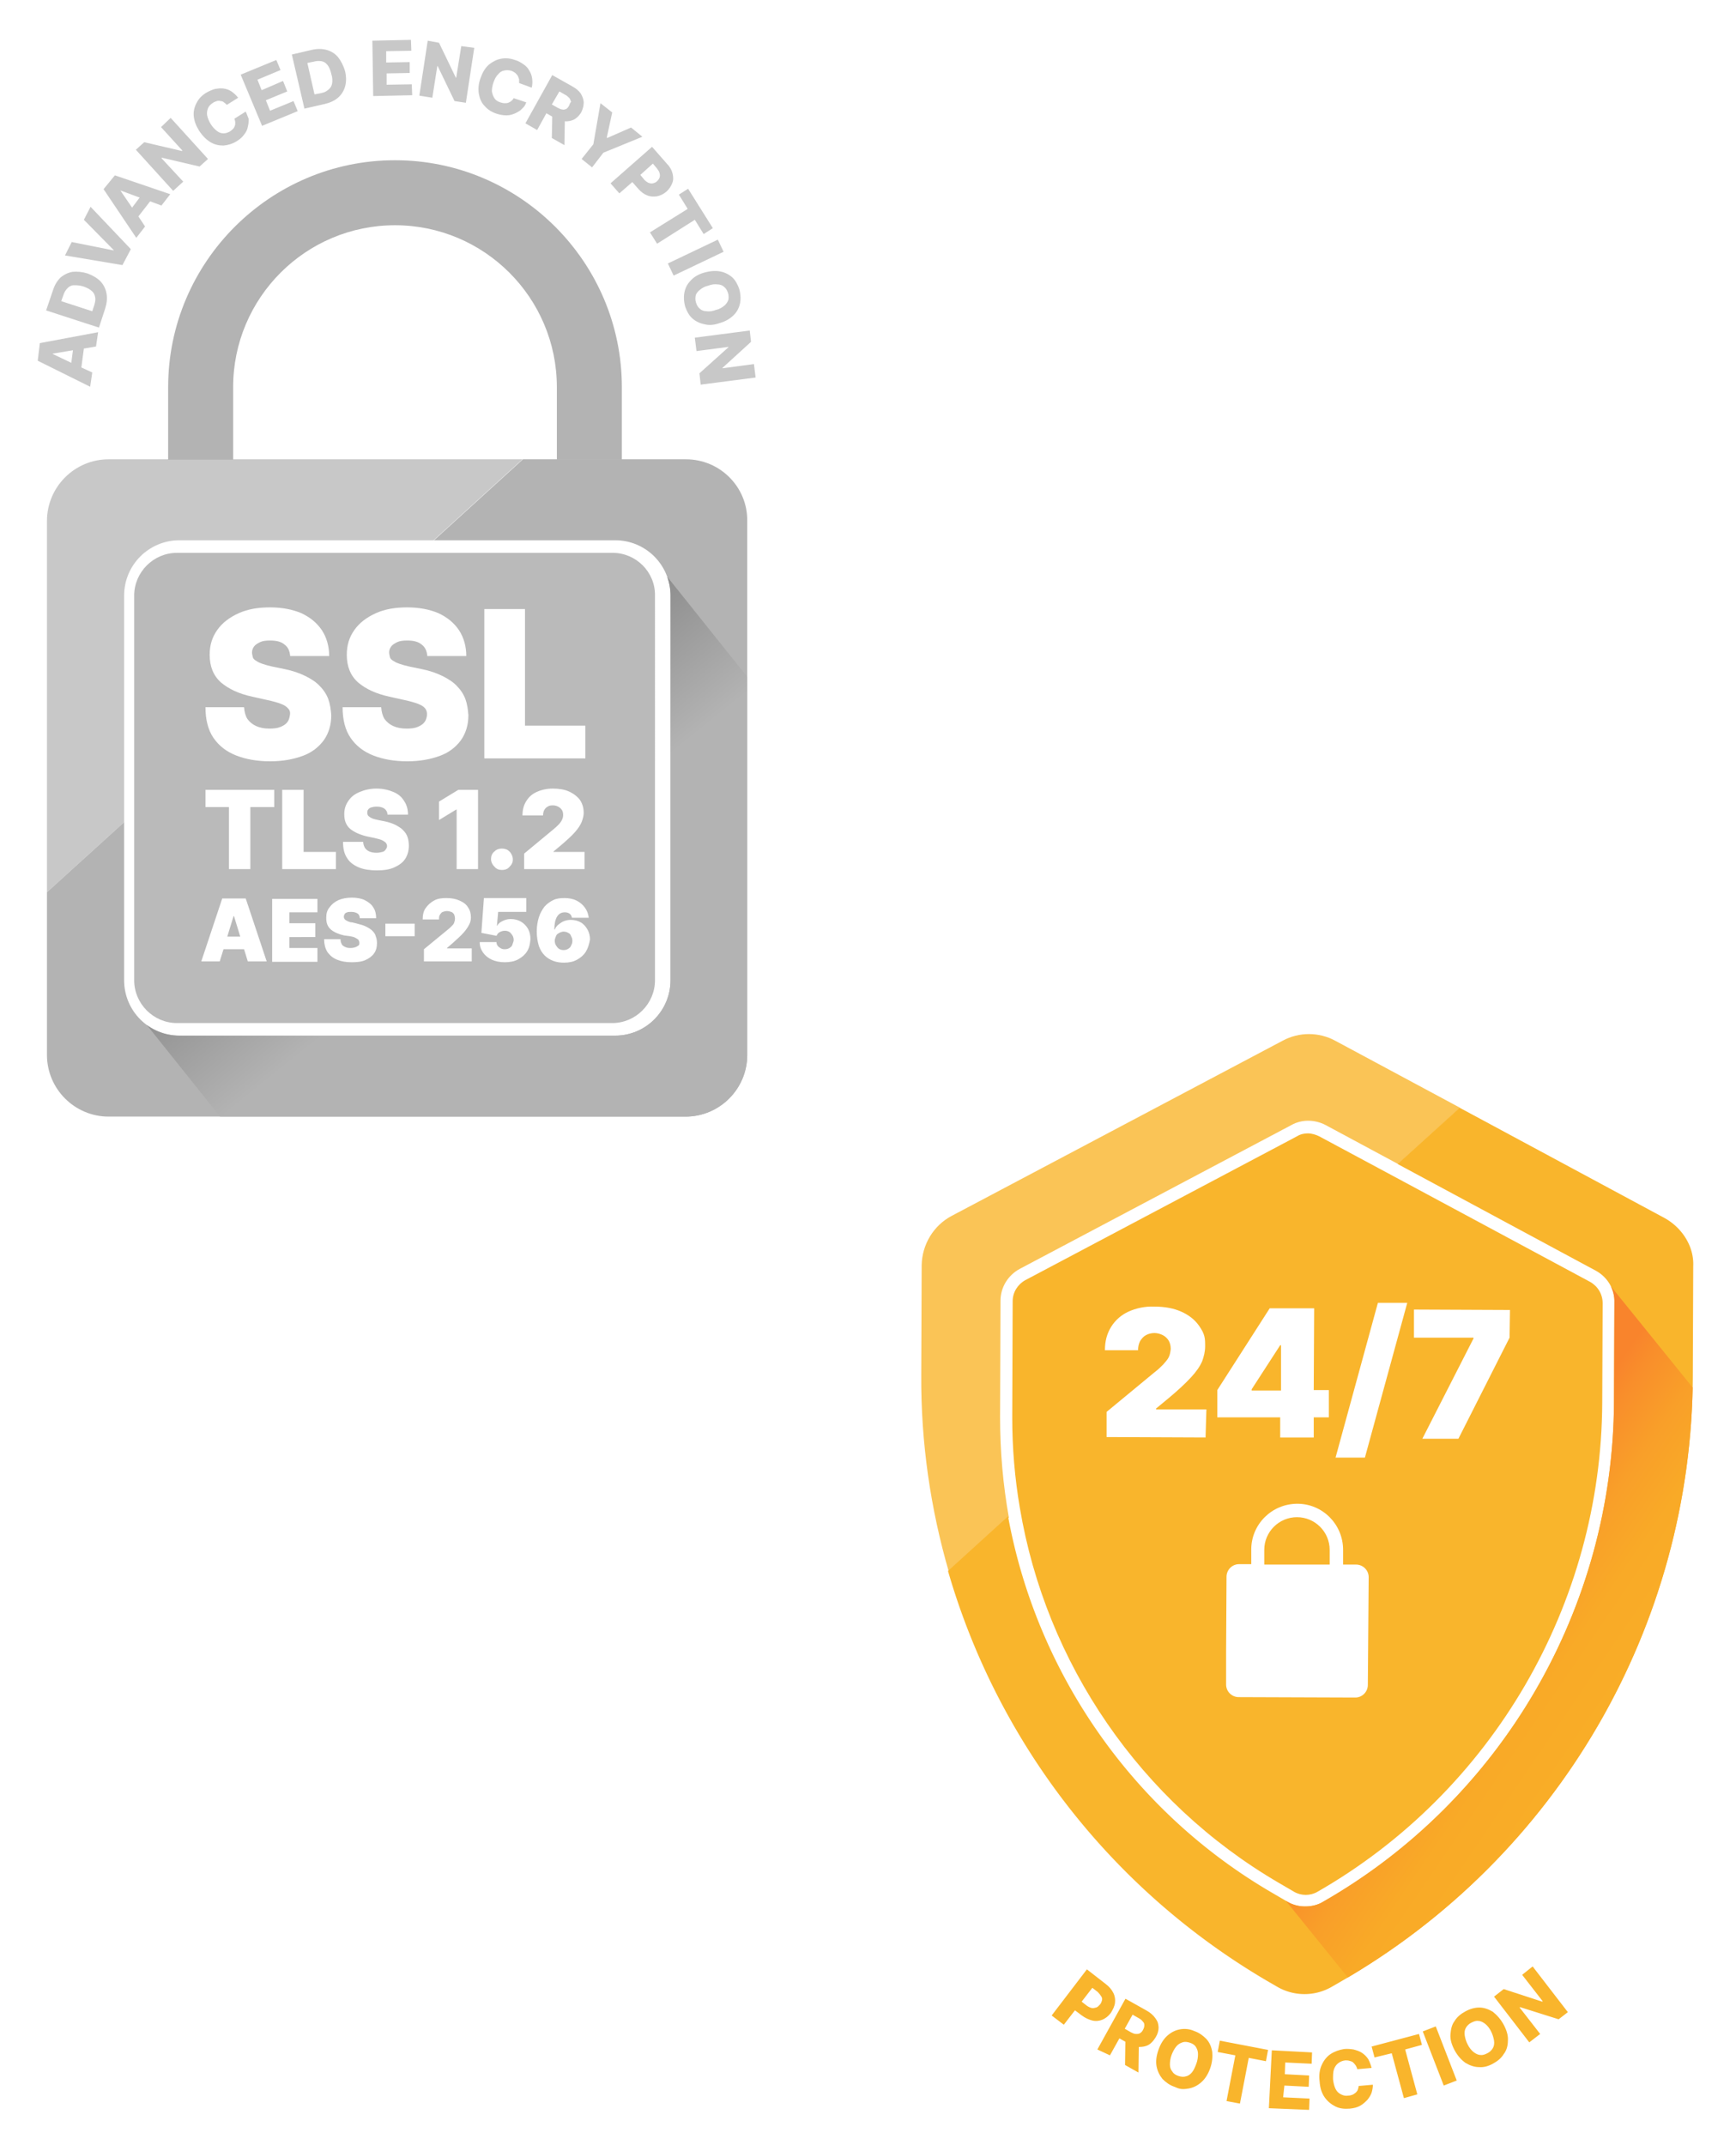
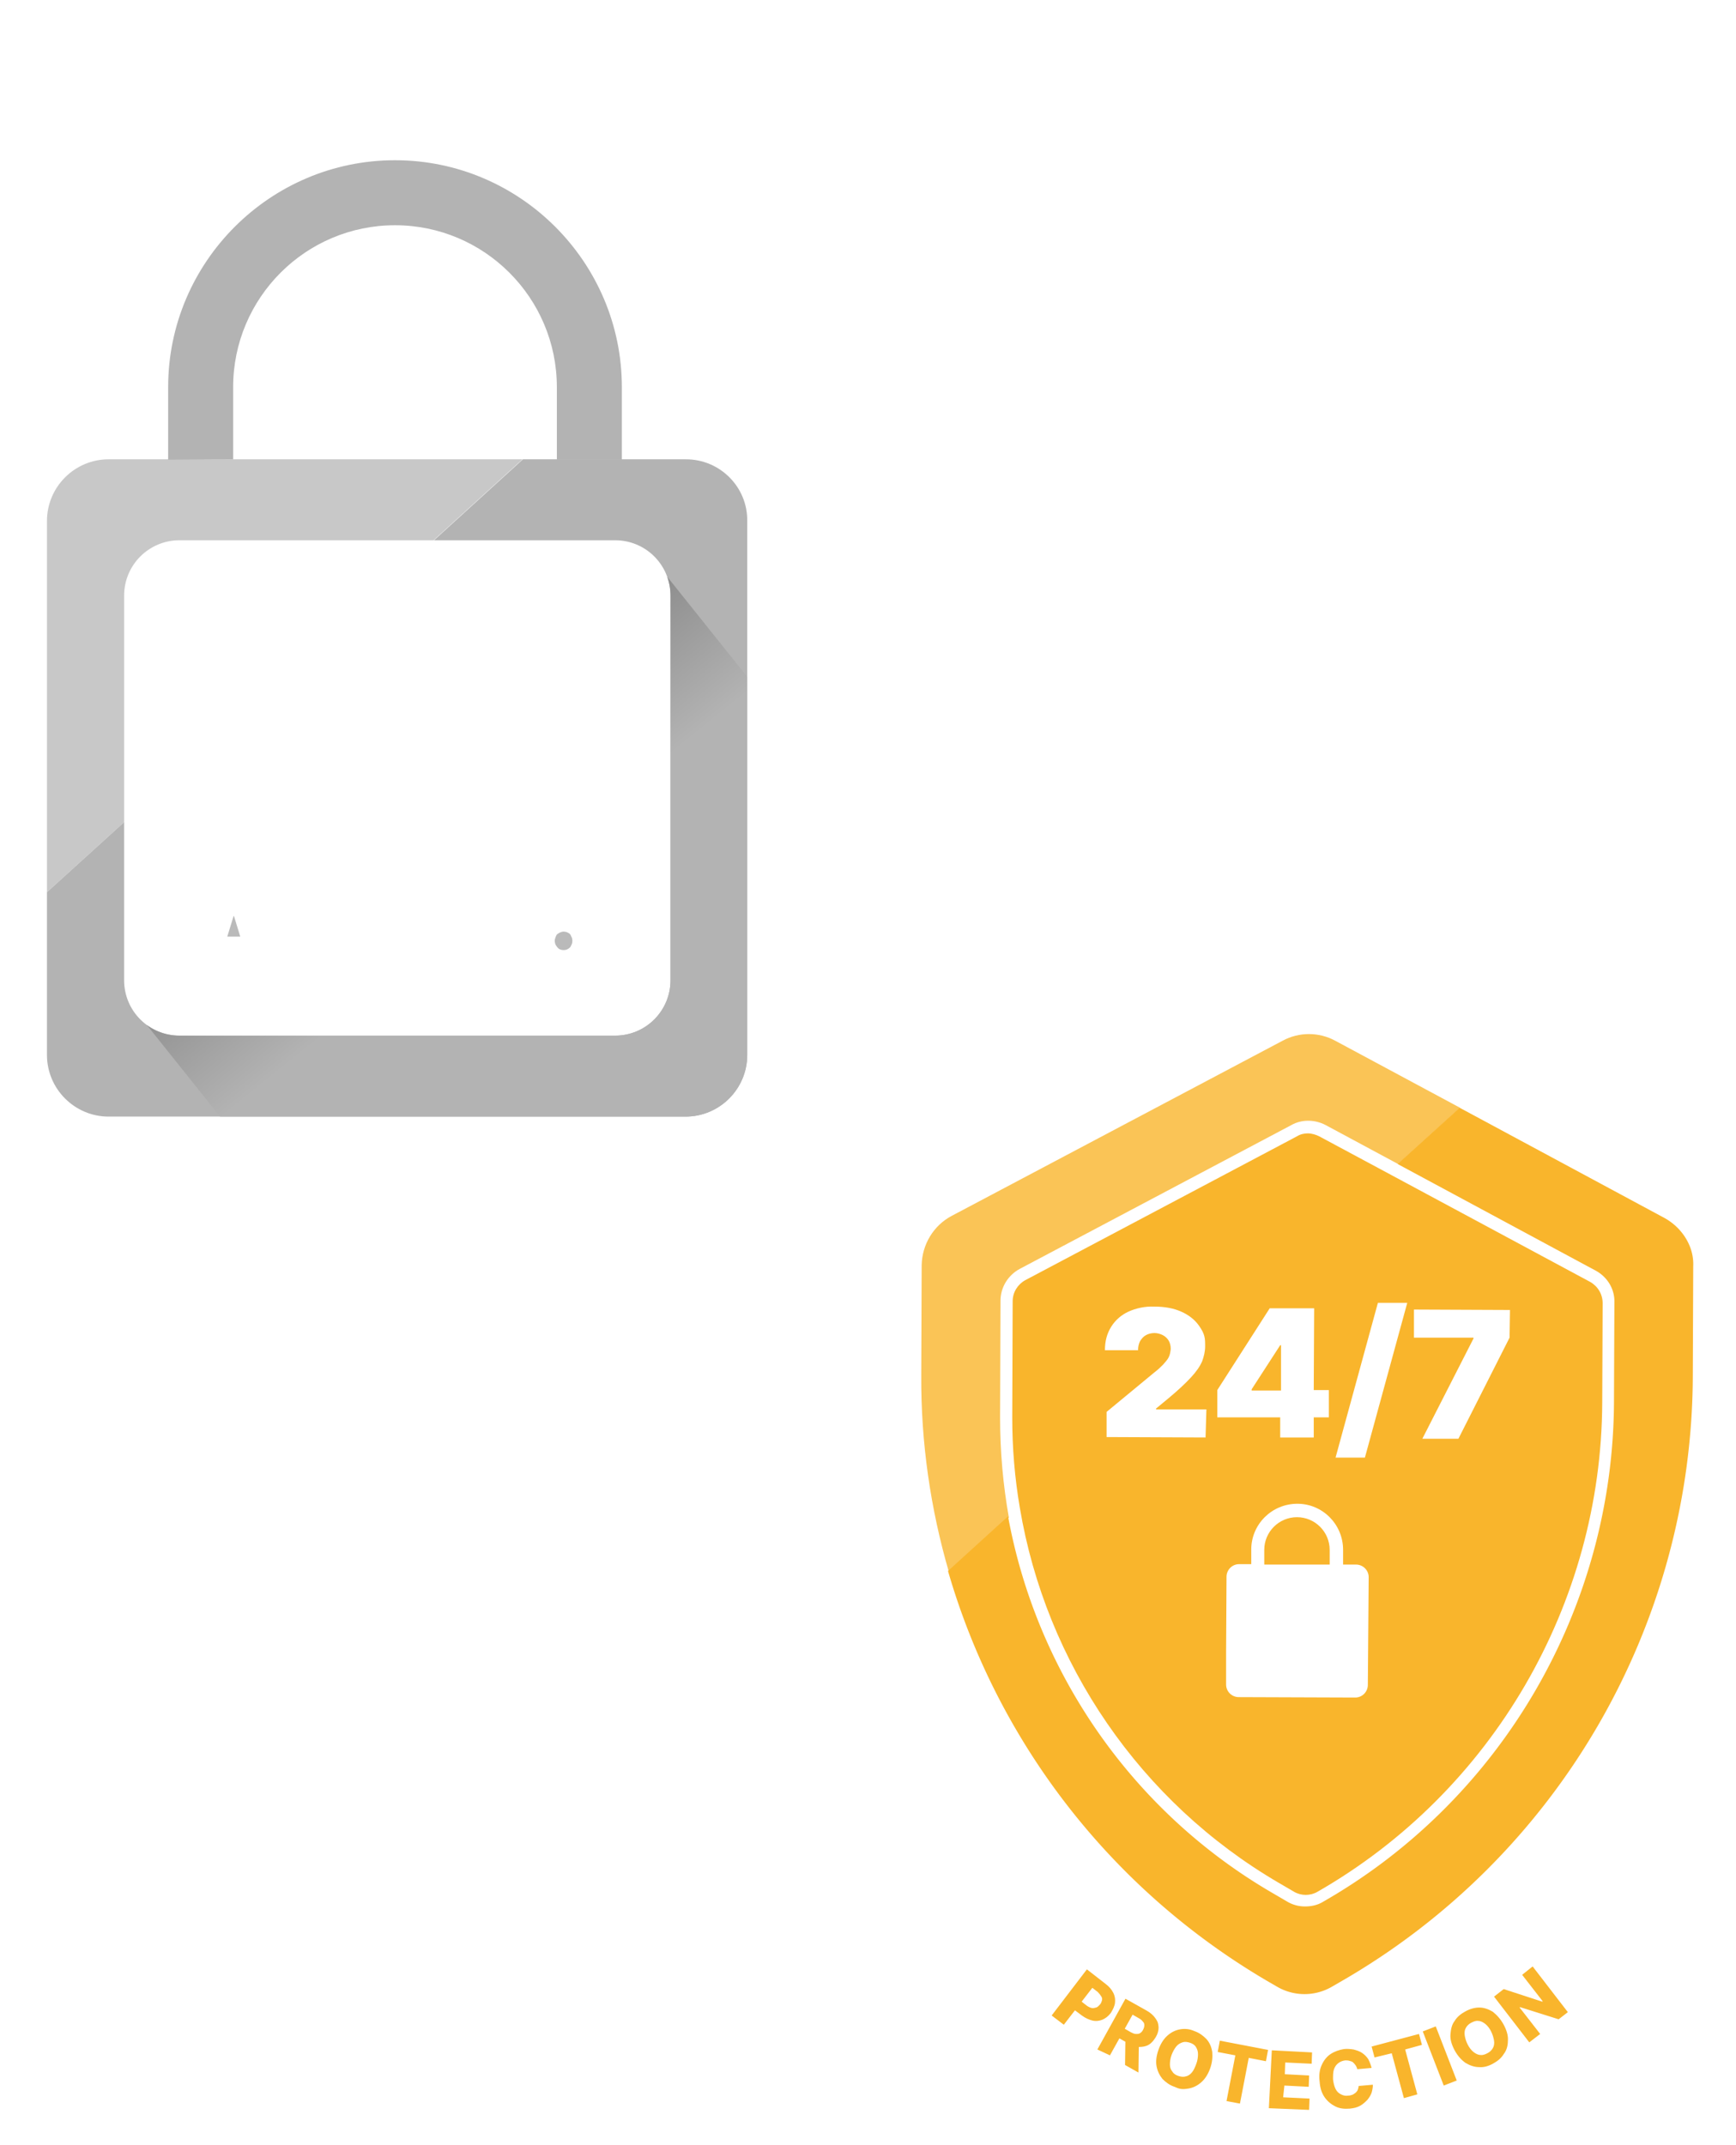
<svg xmlns="http://www.w3.org/2000/svg" xmlns:xlink="http://www.w3.org/1999/xlink" xml:space="preserve" viewBox="0 0 414 511.4">
  <switch>
    <g>
      <path fill="#fac456" d="m238.5 337.9.1-27.8c0-3.2 1.8-6.1 4.6-7.6l64.8-34.3c2.5-1.4 5.6-1.3 8.1 0l17.3 9.3 14.8-13.4-29.8-16c-3.9-2.1-8.6-2.1-12.5 0l-79 41.8c-4.3 2.3-7 6.8-7.1 11.7l-.1 26.2c-.1 16.1 2.2 31.9 6.6 47l14.3-13c-1.4-7.8-2.1-15.8-2.1-23.9" />
      <path fill="#c8c8c8" d="M29.6 142c0-7.3 5.9-13.2 13.2-13.2h60.6l21.2-19.3H25.9c-8.1 0-14.7 6.6-14.7 14.7v88.5L29.6 196z" />
      <path fill="#b3b3b3" d="M163.6 109.5h-38.9l-21.2 19.3h43.2c7.3 0 13.2 5.9 13.2 13.2v91.7c0 7.3-5.9 13.2-13.2 13.2H42.8c-7.3 0-13.2-5.9-13.2-13.2V196l-18.4 16.7v38.8c0 8.1 6.6 14.7 14.7 14.7h137.6c8.1 0 14.7-6.6 14.7-14.7V124.2c.1-8.1-6.5-14.7-14.6-14.7" />
      <defs>
        <path id="a" d="M163.6 109.5h-38.9l-21.2 19.3h43.2c7.3 0 13.2 5.9 13.2 13.2v91.7c0 7.3-5.9 13.2-13.2 13.2H42.8c-7.3 0-13.2-5.9-13.2-13.2V196l-18.4 16.7v38.8c0 8.1 6.6 14.7 14.7 14.7h137.6c8.1 0 14.7-6.6 14.7-14.7V124.2c.1-8.1-6.5-14.7-14.6-14.7" />
      </defs>
      <clipPath id="c">
        <use xlink:href="#a" overflow="visible" />
      </clipPath>
      <linearGradient id="b" x1="-1237.015" x2="-1063.79" y1="1100.029" y2="1100.029" gradientTransform="matrix(-.543 -.672 1.521 -1.23 -2179.768 797.215)" gradientUnits="userSpaceOnUse">
        <stop offset=".518" stop-color="#b3b3b3" />
        <stop offset=".823" stop-color="gray" />
      </linearGradient>
      <path fill="url(#b)" d="m158 136.1 70.6 88.3L101.9 328 46 258.1l-14.7-18.4z" clip-path="url(#c)" />
-       <path fill="#b3b3b3" d="M55.6 109.5V92.3c0-21.3 17.3-38.6 38.6-38.6s38.6 17.3 38.6 38.6v17.3h15.5V92.3c0-29.8-24.3-54.1-54.1-54.1S40.1 62.5 40.1 92.3v17.3h15.5z" />
-       <path fill="#c8c8c8" d="m9 86 12.5 6.2.5-3.4-2.6-1.2.6-4.5 2.9-.5.5-3.4-13.9 2.6zm3.6-1.7 4.8-.8-.4 3-4.4-2.1zM24 67.1c-.8-.8-1.8-1.4-3.1-1.9-1.3-.4-2.5-.5-3.6-.4-1.1.2-2.1.7-2.9 1.4-.8.8-1.4 1.8-1.8 3.1L11 74l12.6 4.1 1.5-4.6c.4-1.3.5-2.5.3-3.5-.2-1.2-.7-2.1-1.4-2.9m-1.5 5.6-.5 1.5-7.4-2.4.5-1.4c.2-.7.6-1.3 1-1.7s.9-.7 1.5-.7 1.4 0 2.3.3 1.6.7 2 1.1c.5.4.7.9.8 1.5.1.5 0 1.1-.2 1.8M20 52.4l7.1 7.2v.1l-10-2-1.6 3.2 13.7 2.3 2-3.8-9.6-10.1zm4.7-7.3 7.8 11.6 2.1-2.7-1.6-2.4 2.8-3.6 2.7 1 2.1-2.7-13.2-4.5zm4 .3 4.6 1.7-1.8 2.4zm9.7-15.1 5.1 5.6-.1.1-9-2.1-2 1.8 8.9 9.8 2.4-2.2-5.2-5.6.1-.1 9 2.1 2-1.8-8.9-9.8zm20.2-3.7-2.7 1.7c.1.3.2.6.2.9s0 .6-.1.8c-.1.3-.2.5-.4.7s-.4.4-.7.6c-.5.3-1.1.5-1.6.5s-1.1-.2-1.6-.6-1-.9-1.5-1.7c-.4-.7-.7-1.4-.8-2s0-1.2.2-1.7.6-.9 1.2-1.3c.3-.2.6-.3.9-.4q.45-.15.9 0c.3 0 .6.1.8.3.3.2.5.4.7.6l2.7-1.7c-.5-.6-1-1.1-1.6-1.5s-1.2-.6-1.9-.7-1.3 0-2 .1q-1.05.3-2.1.9c-1 .6-1.8 1.4-2.3 2.4-.5.9-.8 2-.7 3.1.1 1.2.5 2.3 1.3 3.6q1.2 1.8 2.7 2.7c1 .6 2 .8 3.1.8 1.1-.1 2.1-.4 3.1-1 .8-.5 1.4-1 1.8-1.6.5-.6.8-1.2.9-1.9.2-.7.2-1.3.2-1.9-.3-.6-.4-1.1-.7-1.7m5.8-.2-1-2.5 5.1-2.1-1-2.5-5.1 2.2-1-2.5 5.5-2.3-1-2.4-8.5 3.5L62.5 30l8.5-3.5-1-2.4zm16.2-12.8c-.7-.8-1.6-1.4-2.7-1.7q-1.65-.45-3.6 0L69.6 13l3 12.9 4.8-1.1c1.3-.3 2.4-.8 3.2-1.5s1.4-1.6 1.7-2.7q.45-1.65 0-3.6c-.4-1.4-1-2.5-1.7-3.4m-1.4 6.3q-.15.9-.9 1.5c-.75.6-1 .6-1.7.8l-1.6.3-1.7-7.5 1.5-.3c.7-.2 1.4-.2 1.9-.1.6.1 1 .4 1.4.9q.6.75.9 2.1c.3.9.3 1.7.2 2.3m13 .3v-2.7l5.5-.1v-2.6l-5.6.1v-2.7l6-.1-.1-2.6-9.2.2.2 13.2 9.3-.2-.1-2.6zm16.6-1.7h-.1l-4-8.3-2.7-.5-2 13.1 3.1.5 1.2-7.6.1.1 4 8.3 2.7.4 2-13.1-3.1-.4zm13.7 4.9c-.2.3-.3.5-.6.7-.2.2-.5.3-.7.4-.3.1-.6.1-.9.1s-.6-.1-1-.2c-.6-.2-1.1-.5-1.4-1s-.5-1-.6-1.6c0-.6.1-1.4.4-2.2s.6-1.4 1.1-1.9q.6-.75 1.5-.9c.5-.1 1.1-.1 1.7.1.3.1.6.3.9.5.2.2.4.4.6.7.1.3.2.5.3.8v.9l3 1.1c.2-.8.2-1.5.1-2.2s-.3-1.3-.7-1.9c-.3-.6-.8-1.1-1.4-1.5s-1.2-.8-2-1q-1.65-.6-3.3-.3c-1.1.2-2 .7-2.9 1.4-.9.8-1.5 1.8-2 3.2s-.6 2.6-.4 3.8c.2 1.1.6 2.1 1.4 2.9.7.8 1.6 1.4 2.8 1.8.9.3 1.7.4 2.4.4.8 0 1.4-.2 2.1-.5.6-.3 1.2-.6 1.6-1.1.5-.4.8-.9 1-1.5zm16-1.1c-.5-.7-1.1-1.2-2-1.7l-4.8-2.7-6.4 11.5 2.8 1.6 2.2-4 1.4.8-.1 5.1 3 1.7.1-5.7c.8.1 1.5-.1 2.2-.4.7-.4 1.2-.9 1.7-1.7.4-.8.6-1.6.6-2.3 0-.8-.3-1.5-.7-2.2m-2.8 2.9c-.2.4-.4.6-.7.8-.3.1-.6.2-.9.1-.3 0-.7-.2-1.1-.4l-1.4-.8 1.8-3.1 1.4.8c.4.2.7.5 1 .8.2.3.3.6.4.9-.3.2-.3.5-.5.9m14.8 5.2-5.7 2.5-.1-.1 1.3-6-2.8-2.2-1.7 9.8-2.8 3.5 2.5 2 2.7-3.5 9.3-3.8zm6.2 16.4c.8-.2 1.5-.5 2.2-1.1s1.1-1.3 1.4-2 .3-1.5.1-2.3-.6-1.6-1.3-2.3l-3.6-4.1-9.9 8.7 2.1 2.4 3.1-2.7 1.4 1.6c.7.8 1.4 1.3 2.2 1.6.7.3 1.5.3 2.3.2m-2-3.2c-.3-.1-.7-.4-1-.7l-1-1.2 3-2.7 1 1.2c.3.4.5.7.6 1.1s.1.7 0 1q-.15.45-.6.9c-.3.3-.6.4-1 .5-.3.1-.7 0-1-.1m13.1 12.2 2.2-1.4-5.9-9.4-2.2 1.4 2.1 3.4-9 5.6 1.7 2.7 9-5.7zm-8.53 7.015 11.915-5.68 1.377 2.889-11.916 5.68zM171.7 77c1.4-.4 2.5-1.1 3.3-1.9s1.3-1.8 1.5-2.9.1-2.2-.2-3.3c-.4-1.1-.9-2.1-1.7-2.8s-1.8-1.2-2.9-1.4-2.4-.1-3.8.3-2.5 1.1-3.2 1.9c-.8.8-1.3 1.8-1.5 2.9s-.1 2.2.2 3.3c.4 1.1.9 2.1 1.7 2.8s1.8 1.2 2.9 1.4c1.1.3 2.3.2 3.7-.3m-5.7-4.8c-.2-.6-.2-1.2-.1-1.7s.5-1 1-1.4 1.1-.8 2-1c.8-.3 1.5-.4 2.2-.3.6 0 1.2.2 1.6.6.4.3.7.8.9 1.4s.2 1.2.1 1.7c-.2.5-.5 1-1 1.4s-1.1.8-2 1c-.8.3-1.5.4-2.2.3-.6 0-1.2-.2-1.6-.6-.4-.3-.7-.8-.9-1.4m13.8 14.6-7.5 1v-.1l6.8-6.2-.3-2.7-13.1 1.7.4 3.2 7.6-1v.1l-6.9 6.2.3 2.7 13.1-1.7z" />
+       <path fill="#b3b3b3" d="M55.6 109.5V92.3c0-21.3 17.3-38.6 38.6-38.6s38.6 17.3 38.6 38.6v17.3h15.5V92.3c0-29.8-24.3-54.1-54.1-54.1S40.1 62.5 40.1 92.3v17.3z" />
      <path fill="#f9b52c" d="m250.8 480.5 8.4-11 4.5 3.5q1.2.9 1.8 2.1c.4.8.5 1.6.4 2.4s-.5 1.6-1 2.4c-.6.8-1.3 1.3-2 1.6s-1.6.4-2.4.2-1.7-.6-2.5-1.2l-2.8-2.1 1.6-2.1 2.3 1.8q.6.45 1.2.6c.4.1.7 0 1.1-.1s.6-.4.9-.7.4-.7.5-1c.1-.4 0-.7-.2-1s-.5-.7-.8-1l-1.3-1-6.8 8.8zm10.9 8.1 6.7-12.1 5 2.8q1.35.75 2.1 1.8c.75 1.05.7 1.4.8 2.2 0 .8-.2 1.6-.7 2.4s-1 1.4-1.7 1.8-1.5.5-2.3.5c-.8-.1-1.7-.4-2.6-.9l-3.2-1.8 1.3-2.3 2.6 1.5c.4.2.8.4 1.2.4s.7 0 1-.2.5-.4.7-.8.3-.7.3-1.1-.1-.6-.4-.9c-.2-.3-.6-.6-1-.8l-1.4-.8-5.4 9.7zm9.9-1.7-.1 7.2-3.2-1.8.1-7.2zm17 6.2q-.75 2.1-2.1 3.3t-3 1.5c-1.65.3-2.3.1-3.4-.4-1.2-.4-2.1-1.1-2.9-1.9-.7-.9-1.2-1.9-1.4-3.1s0-2.5.5-3.9 1.2-2.5 2.1-3.3 1.9-1.3 3-1.5 2.3-.1 3.4.4c1.2.4 2.1 1.1 2.9 1.9.8.9 1.2 1.9 1.4 3.1.1 1.2 0 2.5-.5 3.9m-3.3-1.1c.3-.8.4-1.6.4-2.3s-.2-1.2-.5-1.7-.8-.8-1.4-1-1.2-.3-1.8-.1-1.1.5-1.5 1-.8 1.2-1.1 2-.4 1.6-.4 2.3.2 1.2.6 1.7c.3.5.8.8 1.4 1s1.2.3 1.8.1c.6-.1 1.1-.5 1.5-1s.7-1.2 1-2m5.1-2.8.5-2.7 11.5 2.2-.5 2.7-4.1-.8-2.1 10.9-3.2-.6 2.1-10.9zm12.2 13.4.7-13.8 9.6.5-.1 2.7-6.3-.3-.1 2.8 5.8.3-.1 2.7-5.8-.3-.3 2.8 6.3.3-.1 2.7zm24.5-9.6-3.4.3c-.1-.3-.2-.6-.4-.9s-.4-.5-.6-.7-.5-.3-.9-.4c-.3-.1-.7-.1-1-.1-.7.1-1.2.3-1.7.7s-.8.9-1 1.5-.2 1.4-.2 2.3c.1.9.3 1.7.6 2.3s.7 1 1.3 1.3 1.1.4 1.7.3c.4 0 .7-.1 1-.2s.5-.3.8-.5c.2-.2.4-.4.5-.7s.2-.6.2-.9l3.4-.3c0 .6-.1 1.2-.3 1.9-.2.6-.6 1.2-1 1.7-.5.5-1 1-1.7 1.4s-1.5.6-2.5.7c-1.2.1-2.4 0-3.4-.5s-1.9-1.2-2.6-2.2-1.1-2.2-1.2-3.8c-.2-1.5 0-2.8.5-3.9s1.2-2 2.1-2.6 2-1 3.2-1.2c.8-.1 1.6 0 2.3.1.7.2 1.4.4 2 .8q.9.6 1.5 1.5c.3.6.6 1.3.8 2.1m.7-2.5-.7-2.6 11.3-3 .7 2.6-4 1.1 2.9 10.7-3.2.9-2.9-10.7zm14.6-7.4 5 12.9-3.1 1.2-5-12.9zm16.2-.4c.7 1.3 1.1 2.6 1 3.8 0 1.2-.3 2.3-1 3.2-.6 1-1.5 1.7-2.6 2.3s-2.2.9-3.3.8c-1.1 0-2.2-.4-3.2-1-1-.7-1.9-1.7-2.6-3s-1.1-2.6-1-3.8.3-2.3 1-3.2c.6-1 1.5-1.7 2.6-2.3q1.65-.9 3.3-.9c1.1 0 2.2.4 3.2 1 1 .8 1.9 1.8 2.6 3.1m-3 1.6c-.4-.8-.9-1.4-1.4-1.8s-1.1-.7-1.6-.7c-.6-.1-1.1.1-1.7.4s-1 .7-1.3 1.2q-.45.75-.3 1.8c.1.7.3 1.4.7 2.2s.9 1.4 1.4 1.8 1.1.7 1.6.7c.6.1 1.1-.1 1.7-.4s1-.7 1.3-1.2q.45-.75.3-1.8c-.1-.6-.3-1.4-.7-2.2m9.9-15.5 8.4 10.9-2.2 1.7-9.2-2.9-.1.1 4.9 6.3-2.6 2-8.4-10.9 2.3-1.8 9.2 3 .1-.1-4.9-6.3z" />
      <path fill="none" d="m219.8 301.5-.1 26.2c-.2 59.7 31.5 115 83.1 145.1l1.9 1.1a13 13 0 0 0 13.2 0l1.9-1.1c51.8-29.7 83.9-84.8 84.1-144.5l.1-26.2c0-4.9-2.7-9.4-7-11.7l-78.7-42.3c-3.9-2.1-8.6-2.1-12.5 0l-79 41.8c-4.3 2.3-7 6.8-7 11.6" />
      <path fill="#f9b52c" d="m397 290.4-48.7-26.2-.2-.1-14.8 13.4 47.2 25.4c2.8 1.5 4.6 4.4 4.5 7.6l-.1 23.7c-.2 49.1-26.7 94.8-69.4 119.2-1.3.8-2.8 1.1-4.3 1.1s-3-.4-4.3-1.2l-3.6-2.1c-33.3-19.4-56.1-52.5-62.9-89.7l-14.3 13v.1c11.8 40.7 38.9 76 76.5 97.9l1.9 1.1a13 13 0 0 0 13.2 0l1.9-1.1c51.8-29.7 83.9-84.8 84.1-144.5l.1-26.2c.2-4.5-2.5-9-6.8-11.4" />
      <path fill="#f9b52c" d="M305.5 320.7h-.2l-6.8 10.5v.3h7z" />
      <path fill="#f9b52c" d="M379.2 305.6 331 279.7l-16.4-8.8c-.8-.4-1.8-.7-2.7-.7s-1.8.2-2.6.7l-64.8 34.3c-1.8 1-3 2.9-3 5l-.1 27.8c0 7.2.6 14.4 1.8 21.4 6.2 37.1 28.7 70.2 61.8 89.5l3.6 2.1c1.7 1 3.9 1 5.6 0 41.7-23.9 67.7-68.6 67.9-116.6l.1-23.7c0-2.2-1.2-4.1-3-5.1m-91.7 37.1-23.6-.1v-6l11.5-9.5c.8-.6 1.4-1.2 2-1.8.5-.6 1-1.1 1.3-1.7s.4-1.2.5-2c0-.8-.2-1.5-.5-2s-.8-1-1.4-1.3-1.3-.5-2-.5-1.5.2-2 .5c-.6.3-1 .8-1.4 1.4-.3.6-.5 1.3-.5 2.2h-7.9c0-2.2.5-4 1.5-5.6s2.4-2.8 4.1-3.6c1.8-.8 3.9-1.3 6.2-1.2 2.5 0 4.6.4 6.4 1.2q2.7 1.2 4.2 3.3c1.5 2.1 1.5 3.1 1.5 5 0 1.2-.3 2.4-.7 3.5q-.75 1.8-2.7 3.9c-1.3 1.4-3.1 3.1-5.4 5l-2.9 2.4v.2h12zm2.8-11.3 12.5-19.5h10.6l-.1 19.5h3.6v6.5h-3.6v4.8h-8v-4.8h-15zm35.9 70.3c0 1.6-1.3 3-3 3l-27.8-.1c-1.6 0-3-1.3-3-3v-7.8l.1-17.9c0-1.6 1.3-3 3-3h2.9v-3.5c0-6 4.9-10.9 11-10.9 6 0 10.9 4.9 10.9 11v3.5h3.1c1.6 0 3 1.3 3 3zm-.7-54.2h-7l10.1-36.9h7zm34.5-28.6L347.8 343h-8.6l12.2-23.9v-.2h-14.2v-6.7l22.9.1z" />
      <path fill="#f9b52c" d="M309.3 361.7c-4.3 0-7.8 3.5-7.8 7.8v3.5h15.6v-3.5c0-4.3-3.5-7.8-7.8-7.8" />
      <path fill="#bababa" d="M135.5 222.4c-.3-.2-.7-.3-1.1-.3-.3 0-.6.1-.8.2-.3.1-.5.3-.7.4-.2.2-.3.4-.4.7s-.2.5-.2.9.1.8.3 1.1.4.6.7.8.7.3 1.1.3.8-.1 1.1-.3.6-.4.7-.8c.2-.3.3-.7.3-1.1s-.1-.8-.3-1.1c-.1-.4-.4-.7-.7-.8m-79.8-4-1.5 4.9h3.1l-1.5-4.9z" />
-       <path fill="#bababa" d="M146.1 131.8H42.2c-5.6 0-10.2 4.6-10.2 10.2v91.7c0 5.6 4.6 10.2 10.2 10.2H146c5.6 0 10.2-4.6 10.2-10.2V142c.1-5.6-4.5-10.2-10.1-10.2m-30.6 13.4h9.7V173h14.4v7.8h-24.1zm18.5 47.9c-.2-.3-.5-.6-.9-.8s-.8-.3-1.3-.3-.9.1-1.2.3c-.4.2-.6.5-.8.8-.2.4-.3.8-.3 1.3h-4.9c0-1.3.3-2.5.9-3.4.6-1 1.4-1.7 2.5-2.2s2.4-.8 3.8-.8c1.5 0 2.8.2 3.9.7s2 1.2 2.6 2c.6.9.9 1.9.9 3.1 0 .7-.2 1.4-.5 2.2-.3.7-.8 1.5-1.6 2.4s-1.9 1.9-3.3 3.1L132 203v.1h7.4v4.1H125v-3.7l7-5.8c.5-.4.9-.8 1.2-1.1s.6-.7.8-1.1.3-.8.3-1.2q0-.75-.3-1.2m-11.7 11.8c0 .5-.1.9-.4 1.3s-.6.7-.9.9c-.4.2-.8.3-1.3.3-.7 0-1.3-.2-1.8-.8-.5-.5-.8-1.1-.8-1.8s.2-1.3.8-1.8c.5-.5 1.1-.7 1.8-.7s1.3.2 1.8.7.8 1.2.8 1.9m-20.9-36c-.3-.4-.9-.8-1.7-1.1s-1.8-.6-3.2-.9l-3.6-.8c-3.2-.7-5.6-1.8-7.5-3.4q-2.7-2.4-2.7-6.6c0-2.3.6-4.2 1.8-5.9s2.9-3 5.1-4 4.7-1.4 7.5-1.4c2.9 0 5.4.5 7.5 1.4 2.1 1 3.7 2.3 4.9 4.1 1.1 1.7 1.7 3.8 1.7 6.1h-9.3c-.1-1.2-.5-2.1-1.3-2.7-.8-.7-1.9-1-3.5-1-1 0-1.8.1-2.4.4s-1.1.6-1.4 1-.5.9-.5 1.4c0 .4.1.8.2 1.2s.5.7.9.9c.4.3.9.5 1.5.7s1.3.4 2.2.6l2.9.6c2 .4 3.7 1 5.1 1.7s2.6 1.5 3.4 2.4c.9.9 1.6 2 2 3.1s.6 2.4.7 3.8q0 3.45-1.8 6c-1.2 1.6-2.8 2.9-5 3.7s-4.7 1.3-7.8 1.3-5.8-.5-8.1-1.4-4.1-2.3-5.4-4.2-1.9-4.4-1.9-7.3h9.2c.1 1.1.3 2 .8 2.8.5.7 1.2 1.3 2.1 1.7s1.9.6 3.2.6c1 0 1.9-.1 2.6-.4s1.2-.6 1.6-1.1.5-1 .6-1.5c.1-.9-.1-1.4-.4-1.8m-14.8 31.7c0 .6.2 1.1.4 1.5.3.4.6.7 1.1.9s1 .3 1.7.3c.5 0 1-.1 1.4-.2s.6-.3.8-.6.3-.5.3-.8-.1-.5-.3-.8q-.3-.3-.9-.6c-.4-.2-1-.3-1.7-.5l-1.9-.4c-1.7-.4-3-1-4-1.8-1-.9-1.4-2-1.4-3.5 0-1.2.3-2.2 1-3.2s1.5-1.6 2.7-2.1 2.5-.8 4-.8 2.8.3 4 .8 2 1.2 2.6 2.2c.6.9.9 2 .9 3.2h-4.9c0-.6-.3-1.1-.7-1.4s-1-.5-1.9-.5c-.5 0-1 .1-1.3.2s-.6.3-.7.5c-.2.2-.2.5-.2.7s0 .4.1.6.2.3.5.5.5.3.8.4q.45.15 1.2.3l1.5.3q1.5.3 2.7.9c.7.4 1.4.8 1.8 1.3.5.5.8 1 1 1.6s.3 1.3.3 2c0 1.2-.3 2.3-.9 3.2s-1.5 1.5-2.6 2-2.5.7-4.1.7-3.1-.2-4.3-.7-2.2-1.2-2.8-2.2c-.7-1-1-2.3-1-3.9h4.8zm-6.5 2.5v4.1H67.3v-18.9h5.1v14.8zm-11.4-34.2c-.3-.4-.9-.8-1.7-1.1s-1.8-.6-3.2-.9l-3.6-.8c-3.2-.7-5.6-1.8-7.5-3.4q-2.7-2.4-2.7-6.6c0-2.3.6-4.2 1.8-5.9s2.9-3 5.1-4 4.7-1.4 7.5-1.4c2.9 0 5.4.5 7.5 1.4 2.1 1 3.7 2.3 4.9 4.1 1.1 1.7 1.7 3.8 1.7 6.1h-9.3c-.1-1.2-.5-2.1-1.3-2.7-.8-.7-1.9-1-3.5-1-1 0-1.8.1-2.4.4s-1.1.6-1.4 1-.5.9-.5 1.4c0 .4.1.8.2 1.2s.5.7.9.9c.4.3.9.5 1.5.7s1.3.4 2.2.6l2.9.6c2 .4 3.7 1 5.1 1.7s2.6 1.5 3.4 2.4c.9.9 1.6 2 2 3.1s.6 2.4.7 3.8q0 3.45-1.8 6c-1.2 1.6-2.8 2.9-5 3.7s-4.7 1.3-7.8 1.3-5.8-.5-8.1-1.4-4.1-2.3-5.4-4.2-1.9-4.4-1.9-7.3h9.2c.1 1.1.3 2 .8 2.8.5.7 1.2 1.3 2.1 1.7s1.9.6 3.2.6c1 0 1.9-.1 2.6-.4s1.2-.6 1.6-1.1.5-1 .6-1.5c.2-.9 0-1.4-.4-1.8M49 188.3h16.4v4.1h-5.7v14.8h-5.1v-14.8H49zm10.1 40.9-.9-2.9h-4.9l-.9 2.9H48l5-15h5.6l5 15zm16.6-11.7H69v2.6h6.2v3.3H69v2.6h6.7v3.3H64.9v-15h10.8zm13.5 9.8c-.5.7-1.2 1.2-2.1 1.6s-2 .5-3.3.5-2.4-.2-3.4-.6-1.7-1-2.3-1.8c-.5-.8-.8-1.8-.8-3.1h3.9c0 .5.1.8.3 1.2s.5.5.9.7.8.2 1.3.2c.4 0 .8-.1 1.1-.2s.5-.3.7-.4.2-.4.2-.7c0-.2-.1-.4-.2-.6s-.4-.3-.7-.5-.8-.3-1.3-.4L82 223c-1.3-.3-2.4-.8-3.1-1.4-.8-.7-1.1-1.6-1.1-2.8 0-1 .2-1.8.8-2.5.5-.7 1.2-1.3 2.1-1.7s2-.6 3.2-.6 2.3.2 3.1.6 1.6 1 2 1.7c.5.7.7 1.6.7 2.6h-3.9c0-.5-.2-.9-.5-1.1s-.8-.4-1.5-.4c-.4 0-.8 0-1 .1-.3.1-.5.2-.6.4s-.2.4-.2.6 0 .3.1.5c.1.1.2.3.4.4l.6.3c.2.1.6.2.9.2l1.2.3c.8.2 1.5.4 2.1.7s1.1.6 1.5 1 .7.8.8 1.3c.2.5.3 1 .3 1.6 0 1-.2 1.8-.7 2.5m9.7-4.1h-7v-3h7zm13.7 6h-11.5v-2.9l5.6-4.6c.4-.3.7-.6 1-.9s.5-.5.6-.8.2-.6.2-1-.1-.7-.2-1c-.2-.3-.4-.5-.7-.6s-.6-.2-1-.2-.7.1-1 .2-.5.4-.7.7-.2.6-.2 1.1h-3.9c0-1.1.2-2 .7-2.7s1.1-1.3 2-1.8 1.9-.6 3-.6c1.2 0 2.2.2 3.1.6s1.6.9 2 1.6c.5.7.7 1.5.7 2.4 0 .6-.1 1.1-.4 1.7s-.7 1.2-1.3 1.9-1.5 1.5-2.6 2.5l-1.4 1.2v.1h5.9v3.1zm1.4-22h-5.1V193h-.1l-4.1 2.5v-4.4l4.6-2.8h4.7zm11.7 19.6c-.5.8-1.2 1.4-2.1 1.9s-2 .7-3.2.7-2.2-.2-3.1-.6-1.6-1-2.1-1.7-.8-1.5-.8-2.5h4q0 .75.6 1.2c.6.45.9.5 1.4.5.4 0 .8-.1 1.1-.3s.6-.4.7-.8.3-.7.3-1.1-.1-.8-.3-1.1-.4-.6-.7-.8-.7-.3-1.1-.3q-.6 0-1.2.3c-.4.2-.6.5-.8.9l-3.6-.7.6-8.3h10.1v3.3h-6.7l-.3 3.3h.1c.2-.5.6-.8 1.2-1.1s1.2-.5 2-.5q1.35 0 2.4.6c.7.4 1.3 1 1.7 1.7s.6 1.6.6 2.5c-.1 1.2-.3 2.1-.8 2.9m14 .1c-.5.8-1.2 1.4-2.1 1.9s-1.9.7-3.1.7c-.9 0-1.7-.1-2.5-.4s-1.5-.7-2.1-1.3-1.1-1.4-1.4-2.3c-.3-1-.5-2.1-.5-3.5 0-1.2.2-2.3.5-3.3s.8-1.8 1.3-2.5c.6-.7 1.3-1.2 2.1-1.6s1.7-.5 2.7-.5c1.1 0 2.1.2 2.9.6s1.5 1 2 1.7.8 1.5.9 2.4h-4c-.1-.5-.3-.8-.6-1s-.7-.3-1.1-.3c-.9 0-1.5.4-1.9 1.1q-.6 1.05-.6 3h.1q.3-.75.9-1.2c.6-.45.8-.6 1.3-.8s1.1-.3 1.6-.3q1.35 0 2.4.6c.7.4 1.2 1 1.6 1.7s.6 1.5.6 2.4c-.2 1.1-.5 2.1-1 2.9" />
      <defs>
        <path id="d" d="m397 290.4-48.7-26.2-.2-.1-14.8 13.4 47.2 25.4c2.8 1.5 4.6 4.4 4.5 7.6l-.1 23.7c-.2 49.1-26.7 94.8-69.4 119.2-1.3.8-2.8 1.1-4.3 1.1s-3-.4-4.3-1.2l-3.6-2.1c-33.3-19.4-56.1-52.5-62.9-89.7l-14.3 13v.1c11.8 40.7 38.9 76 76.5 97.9l1.9 1.1a13 13 0 0 0 13.2 0l1.9-1.1c51.8-29.7 83.9-84.8 84.1-144.5l.1-26.2c.2-4.5-2.5-9-6.8-11.4" />
      </defs>
      <clipPath id="f">
        <use xlink:href="#d" overflow="visible" />
      </clipPath>
      <linearGradient id="e" x1="421.777" x2="273.609" y1="438.324" y2="337.431" gradientUnits="userSpaceOnUse">
        <stop offset=".274" stop-color="#f9ad27" />
        <stop offset=".358" stop-color="#f9aa27" />
        <stop offset=".428" stop-color="#f99f29" />
        <stop offset=".492" stop-color="#f98e2b" />
        <stop offset=".521" stop-color="#f9842c" />
      </linearGradient>
-       <path fill="url(#e)" d="m384.1 306.6 64.3 79.5-118.5 95.8-64.3-79.5z" clip-path="url(#f)" />
    </g>
  </switch>
</svg>